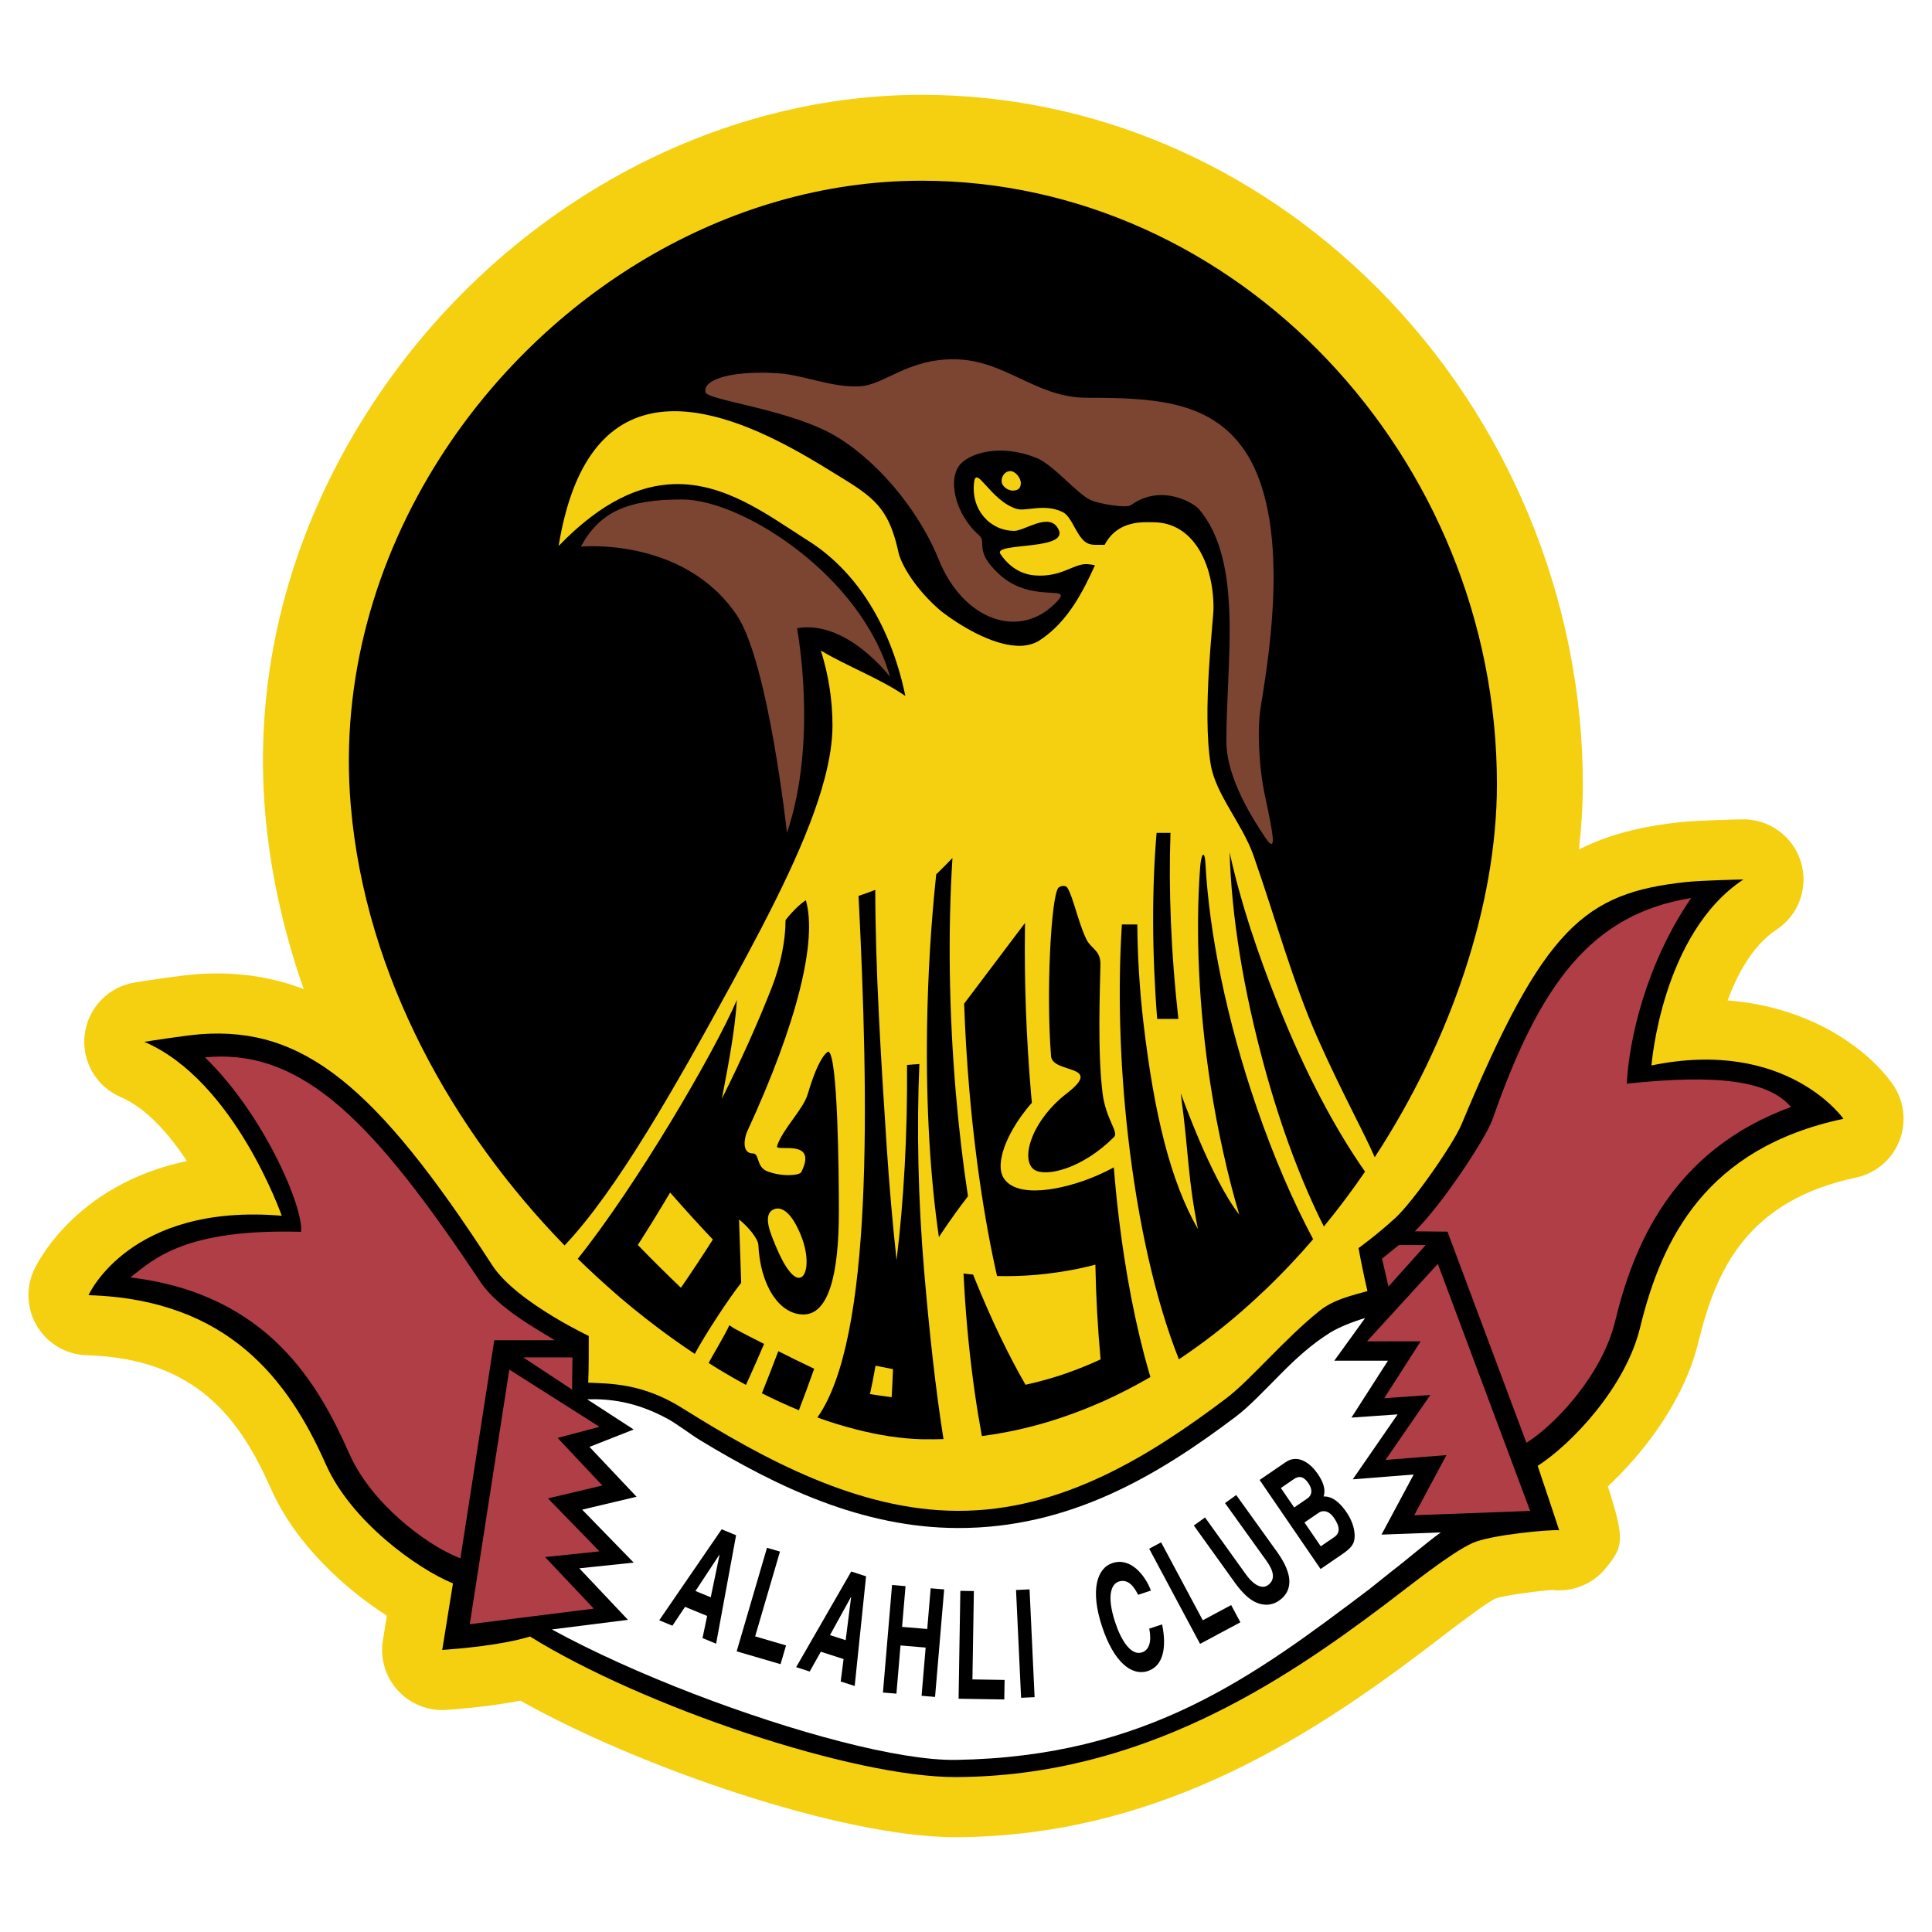
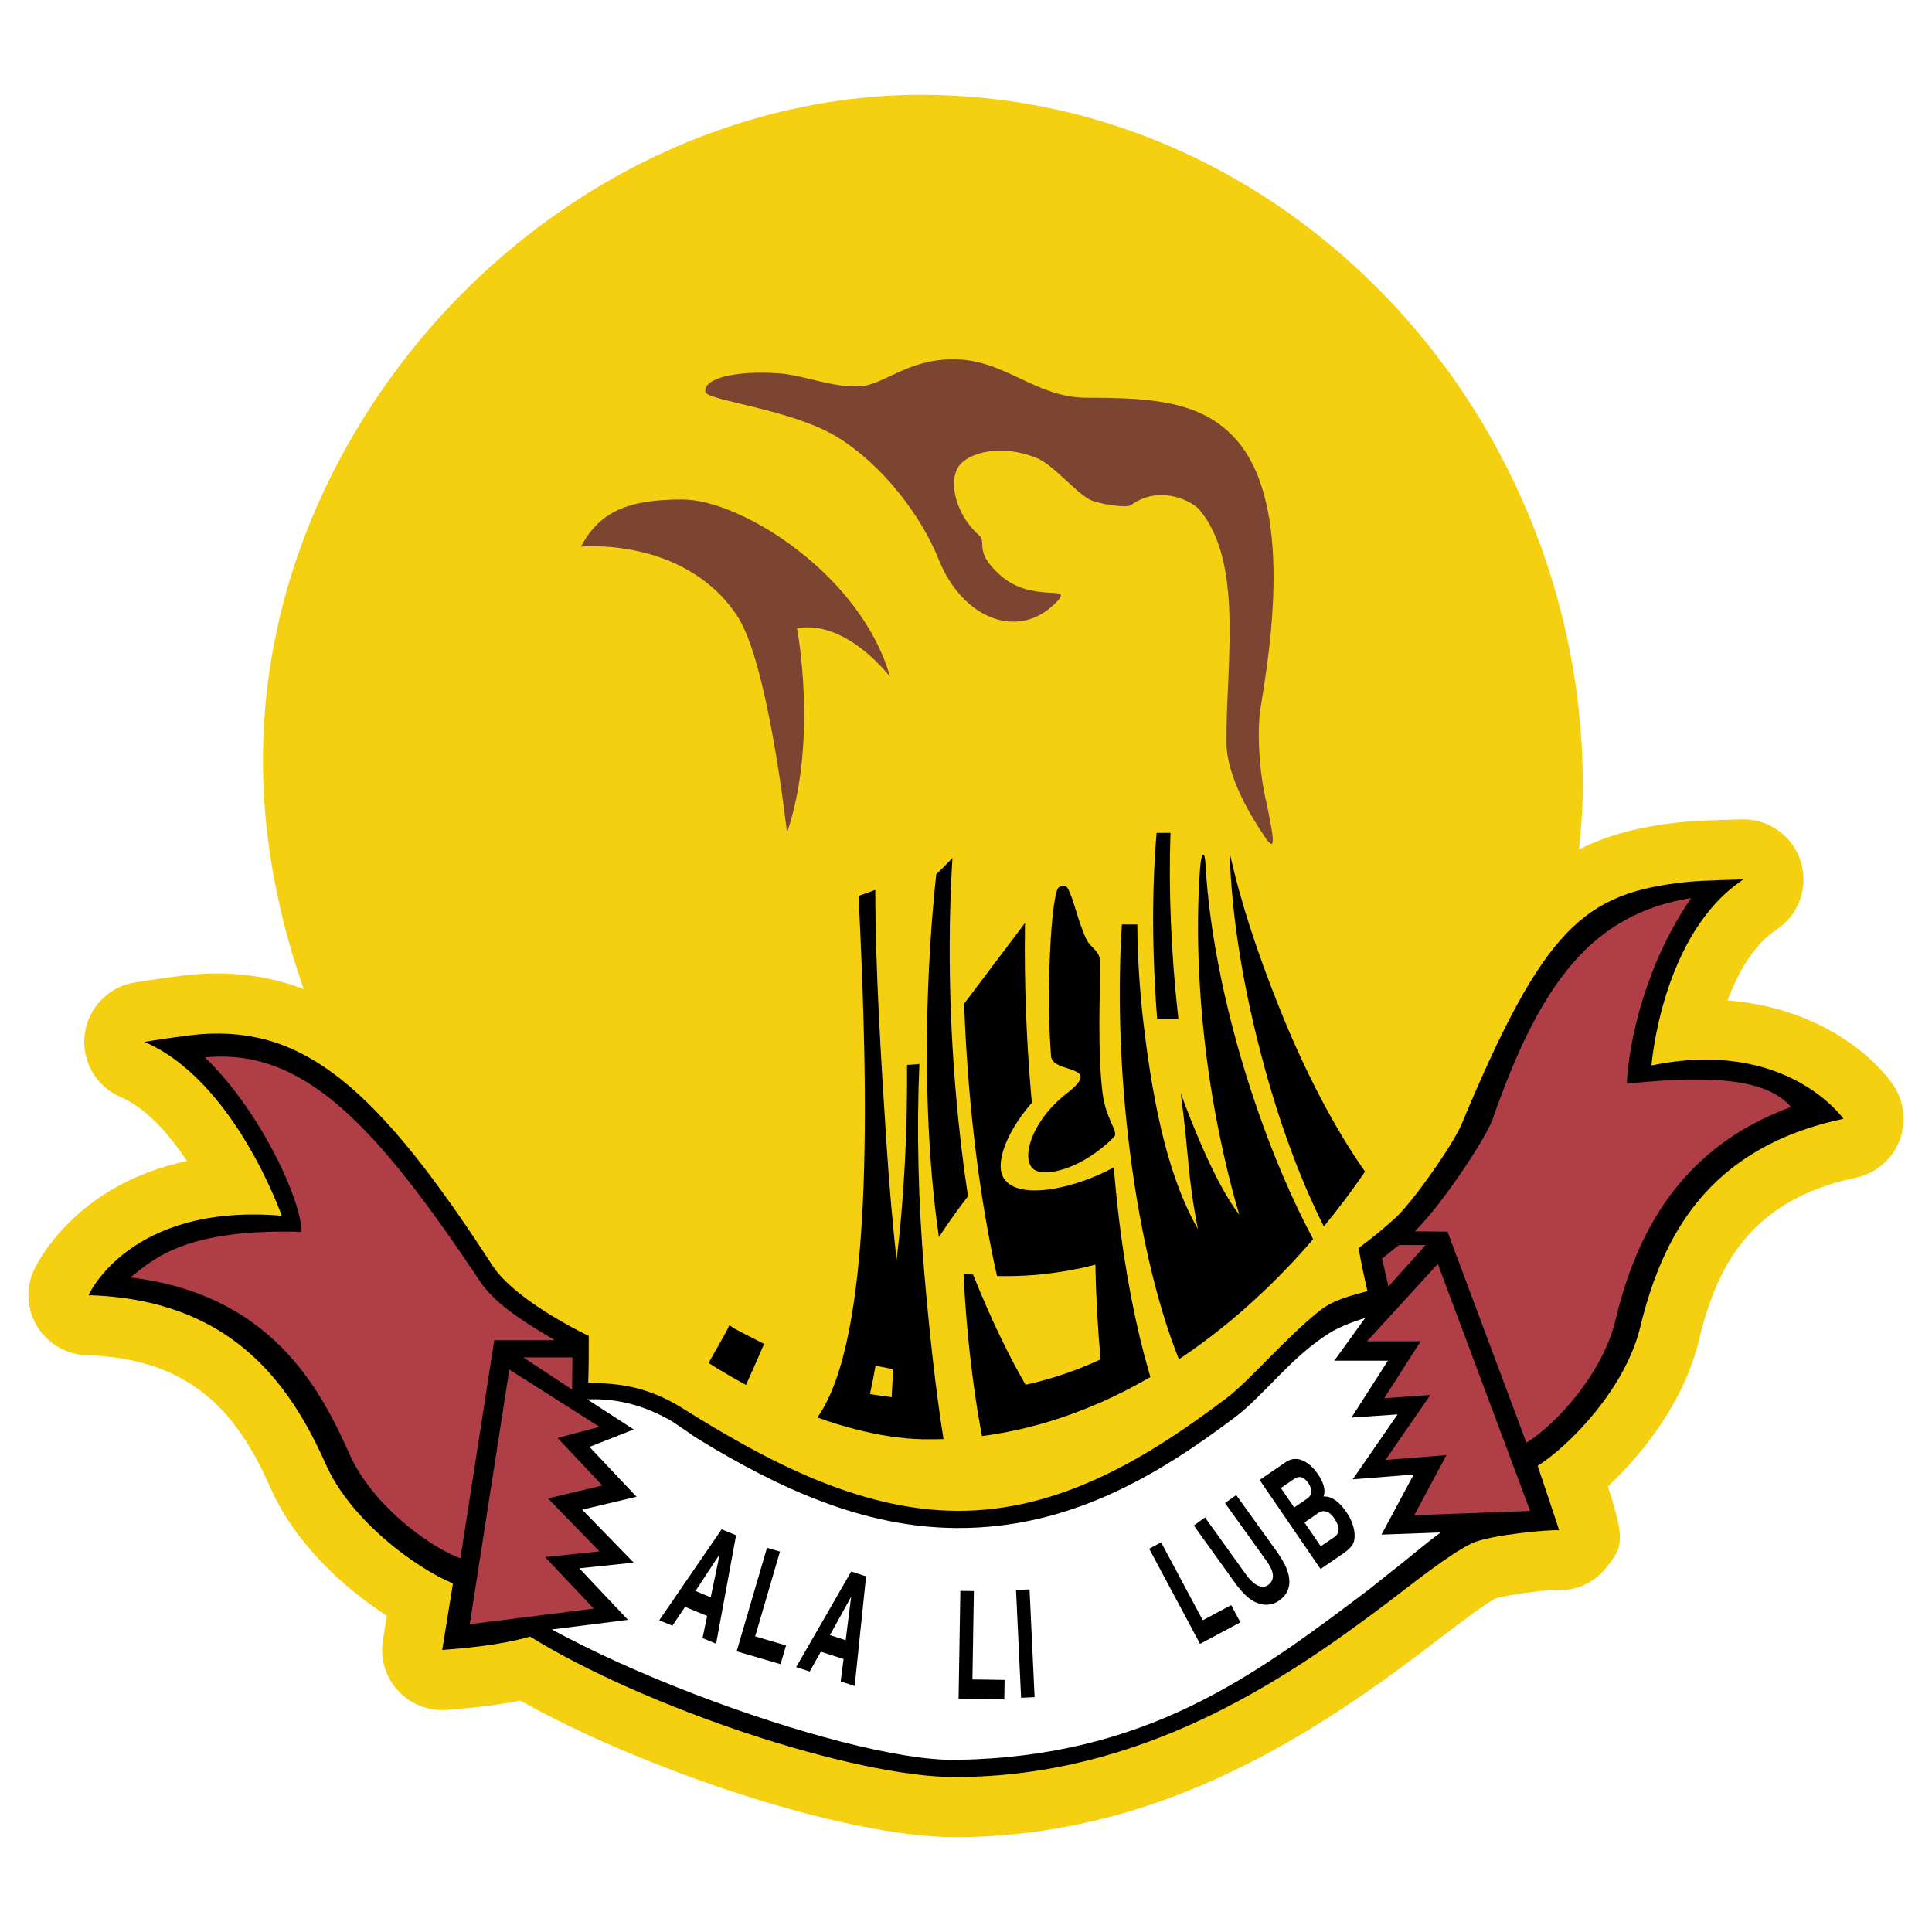
<svg xmlns="http://www.w3.org/2000/svg" version="1.0" id="Layer_1" x="0px" y="0px" width="192.756px" height="192.756px" viewBox="0 0 192.756 192.756" enable-background="new 0 0 192.756 192.756" xml:space="preserve">
  <g>
    <polygon fill-rule="evenodd" clip-rule="evenodd" fill="#FFFFFF" points="0,0 192.756,0 192.756,192.756 0,192.756 0,0  " />
    <path fill-rule="evenodd" clip-rule="evenodd" fill="#F4D011" d="M188.841,108.188c-2.252-3.225-7.841-7.709-16.479-8.373   c1.017-2.754,2.578-5.543,4.885-7.067c2.228-1.472,3.213-4.239,2.419-6.788c-0.795-2.548-3.178-4.266-5.847-4.211   c-0.729,0.015-4.457,0.098-6.244,0.29c-3.973,0.428-7.229,1.277-10.04,2.715c0.244-2.206,0.383-4.385,0.383-6.513   c0-18.436-7.478-36.486-20.514-49.523C124.986,16.299,108.842,9.461,91.944,9.461c-21.635,0-42.806,12.102-55.251,31.584   c-7.883,12.34-11.422,26.195-10.234,40.067c0.506,5.904,1.819,11.801,3.844,17.571c-3.271-1.246-6.774-1.769-10.655-1.49   c-1.792,0.129-5.476,0.713-6.195,0.828c-2.636,0.422-4.675,2.537-5.002,5.186c-0.328,2.65,1.136,5.197,3.59,6.248   c2.554,1.096,4.822,3.68,6.606,6.381c-11.358,2.396-15.109,10.529-15.299,10.959c-0.807,1.826-0.652,3.934,0.413,5.623   s2.901,2.736,4.897,2.795c11.101,0.326,15.388,6.59,18.368,13.309c2.45,5.525,7.34,9.955,11.573,12.682L38.2,163.66   c-0.292,1.811,0.261,3.656,1.501,5.01c1.241,1.352,3.032,2.061,4.862,1.926c2.891-0.215,5.318-0.521,7.357-0.924   c11.71,6.607,32.125,13.672,43.503,13.623c19.458-0.082,34.373-9.371,46.396-18.445l1.587-1.211   c1.797-1.379,4.804-3.686,5.829-4.168c1.011-0.35,4.881-0.812,5.637-0.84c2.038,0.234,4.055-0.59,5.346-2.184   c1.73-2.139,1.939-2.754,0.197-8.148c3.641-3.404,7.628-8.594,9.048-14.441c1.734-7.143,4.837-14.068,15.702-16.369   c1.969-0.416,3.597-1.793,4.336-3.662C190.241,111.953,189.993,109.838,188.841,108.188L188.841,108.188z" />
-     <path fill-rule="evenodd" clip-rule="evenodd" d="M91.944,18.029c-19.493,0-37.622,11.334-48.031,27.629   c-6.49,10.16-9.987,22.243-8.917,34.724c1.463,17.085,10.286,32.527,21.328,43.876c5.16-5.42,11.034-15.768,16.625-26.027   c2.042-3.746,4.03-7.481,5.698-11.05c1.582-3.383,2.871-6.612,3.638-9.55c0.49-1.878,0.772-3.642,0.772-5.246   c0-2.593-0.409-5.1-1.159-7.479c2.588,1.556,5.823,2.746,8.432,4.531c-1.654-7.914-5.517-12.853-9.67-15.473   c-0.107-0.068-0.216-0.138-0.325-0.207c-3.786-2.419-8.021-5.604-13.079-5.457c-3.425,0.101-7.227,1.73-11.522,6.172   c0.657-4.029,1.772-6.966,3.2-9.046c6.674-9.721,20.146-0.758,25.296,2.398c1.698,1.041,2.848,1.874,3.687,2.994   c0.782,1.044,1.296,2.338,1.724,4.292c0.254,1.158,1.659,3.673,4.273,5.88c0.003,0.003,0.005,0.004,0.008,0.006   c0.537,0.416,1.247,0.917,2.053,1.406c2.411,1.464,5.681,2.822,7.746,1.485c2.841-1.838,4.376-4.976,5.524-7.488   c-0.229-0.056-0.48-0.098-0.759-0.116c-1.342-0.088-2.569,1.339-5.247,1.125c-1.809-0.145-2.919-1.362-3.428-2.142   c-0.803-1.231,7.5-0.229,5.623-2.731c-0.964-1.285-3.267,0.429-4.23,0.429c-2.426,0-4.361-2.113-4.016-4.873   c0.214-1.714,1.66,1.874,4.23,2.677c0.935,0.292,2.789-0.574,4.605,0.321c0.976,0.481,1.396,2.572,2.463,3.106   c0.518,0.258,1.163,0.13,1.721,0.163c1.334-2.514,3.898-2.251,4.866-2.251c3.932,0,5.998,4.051,5.998,8.568   c0,1.237-1.143,10.281-0.285,15.565c0.488,3.015,3.15,5.909,4.283,9.139c2.203,6.281,3.9,12.599,6.426,18.279   c2.379,5.346,4.673,9.486,5.661,11.799c7.623-11.664,12.192-25.239,12.192-37.217C149.349,45.615,123.396,18.029,91.944,18.029   L91.944,18.029z M101.044,48.948c-0.481,0-1.112-0.42-1.112-0.964c0-0.543,0.391-0.984,0.871-0.984   c0.481,0,1.044,0.655,1.044,1.199S101.525,48.948,101.044,48.948L101.044,48.948z" />
    <path fill-rule="evenodd" clip-rule="evenodd" fill="#7B4532" d="M68.093,49.833c5.911,0.012,17.85,7.557,20.706,17.696   c0,0-4.284-5.712-9.282-4.855c0,0,2.142,11.138-1,20.42c0,0-1.857-17.036-4.998-21.705c-5.284-7.854-15.565-6.854-15.565-6.854   C59.811,51.108,62.524,49.823,68.093,49.833L68.093,49.833z" />
    <path fill-rule="evenodd" clip-rule="evenodd" fill="#7B4532" d="M123.427,43.968c-3.421-3.983-8.563-4.284-14.993-4.284   c-5.141,0-8.14-3.821-13.28-3.839c-4.641-0.016-6.926,2.554-9.353,2.697c-2.707,0.159-5.588-1.103-7.997-1.285   c-4.239-0.32-7.662,0.44-7.426,1.856c0.143,0.857,8.717,1.71,13.28,4.569c4.53,2.839,8.282,7.854,9.996,12.138   c2.415,6.037,8.139,8.176,11.852,4.142c1.543-1.677-2.538,0.282-5.747-2.606c-2.678-2.41-1.232-3.213-2.089-3.963   c-2.404-2.104-3.218-5.724-1.767-7.175c1.019-1.019,3.943-1.96,7.497-0.536c1.672,0.67,3.94,3.469,5.354,4.177   c0.856,0.428,3.642,0.857,4.069,0.546c2.993-2.173,6.242-0.267,6.819,0.417c4.426,5.248,2.713,15.126,2.713,23.133   c0,3.713,2.71,7.856,3.855,9.567c1.231,1.839,0.83-0.217,0-4.105c-0.636-2.979-0.785-6.699-0.429-8.889   C126.709,64.85,129.062,50.526,123.427,43.968L123.427,43.968z" />
-     <path fill-rule="evenodd" clip-rule="evenodd" d="M76.012,139.006c1.24,0.623,2.473,1.193,3.693,1.695   c0.522-1.361,1.032-2.742,1.526-4.139c-1.209-0.574-2.403-1.16-3.581-1.754C77.117,136.227,76.571,137.629,76.012,139.006   L76.012,139.006z" />
    <path fill-rule="evenodd" clip-rule="evenodd" d="M73.252,132.539c-0.198-0.109-0.286-0.213-0.482-0.322   c-0.427,0.969-1.928,3.436-2.066,3.773c0.349,0.221,0.699,0.443,1.048,0.654c0.892,0.539,1.782,1.047,2.67,1.529   c0.083-0.18,0.166-0.359,0.248-0.539c0.527-1.162,1.048-2.346,1.561-3.551C75.129,133.516,74.318,133.119,73.252,132.539   L73.252,132.539z" />
    <path fill-rule="evenodd" clip-rule="evenodd" d="M95.026,85.602c-0.923,0.964-1.619,1.63-1.619,1.63   c-0.519,4.883-0.839,10.077-0.915,15.387c-0.111,7.855,0.327,14.959,1.183,20.812c0,0,1.215-1.912,2.901-4.076   c-0.492-3.223-0.9-6.66-1.209-10.271C94.658,100.773,94.58,92.695,95.026,85.602L95.026,85.602z" />
    <path fill-rule="evenodd" clip-rule="evenodd" d="M103.222,116.723c1.143,0.715,4.728-0.086,7.925-3.283   c0.5-0.5-0.812-1.75-1.142-4.355c-0.521-4.107-0.258-10.449-0.215-12.852c0.026-1.46-0.945-1.539-1.428-2.57   c-0.805-1.72-1.283-4.114-1.856-5.069c-0.215-0.357-0.801-0.179-0.929,0c-0.713,1-1.22,10.447-0.713,16.779   c0.142,1.785,5.354,0.785,1.57,3.713C102.857,111.852,101.746,115.801,103.222,116.723L103.222,116.723z" />
    <path fill-rule="evenodd" clip-rule="evenodd" d="M114.624,136.877c-0.316-1.09-0.616-2.24-0.902-3.434   c-0.606-2.527-1.141-5.277-1.586-8.207c-0.069-0.459-0.138-0.92-0.202-1.387c-0.228-1.625-0.429-3.295-0.598-5.016   c-0.078-0.791-0.146-1.578-0.209-2.363c-0.526,0.287-1.084,0.559-1.665,0.809c-1.799,0.773-3.778,1.33-5.478,1.463   c-1.808,0.139-3.299-0.203-3.905-1.305c-0.28-0.512-0.31-1.219-0.141-2.031c0.334-1.611,1.462-3.635,3.013-5.383   c-0.029-0.314-0.06-0.623-0.087-0.939c-0.481-5.645-0.672-11.184-0.605-16.38c0.003-0.208,0.005-0.416,0.009-0.623l-6.076,8.053   c0.097,2.787,0.266,5.631,0.51,8.504c0.003,0.037,0.005,0.072,0.009,0.109c0.209,2.459,0.469,4.834,0.767,7.119   c0.513,3.936,1.146,7.594,1.874,10.895c0.041,0.184,0.082,0.365,0.123,0.549c1.236,0.029,2.523-0.002,3.852-0.113   c0.732-0.062,1.444-0.152,2.146-0.252c1.344-0.193,2.625-0.451,3.814-0.77c0.055,3.066,0.225,6.236,0.519,9.451   c-0.544,0.254-1.106,0.498-1.687,0.732c-0.617,0.25-1.245,0.49-1.897,0.713c-1.175,0.4-2.332,0.725-3.461,0.986   c-0.148,0.035-0.297,0.07-0.444,0.102c-1.7-2.951-3.394-6.465-4.996-10.414c-0.078-0.193-0.156-0.385-0.234-0.58   c-0.321-0.031-0.644-0.062-0.954-0.105c0.021,0.436,0.043,0.869,0.069,1.307c0.1,1.711,0.232,3.439,0.403,5.182   c0.178,1.809,0.39,3.564,0.631,5.268c0.218,1.535,0.461,3.021,0.726,4.459c2.267-0.293,4.496-0.777,6.68-1.439   c0.015-0.004,0.028-0.008,0.043-0.012c1.68-0.512,3.332-1.123,4.954-1.832c0.203-0.088,0.406-0.174,0.608-0.266   c1.413-0.641,2.801-1.354,4.163-2.131c0.123-0.068,0.246-0.139,0.369-0.209C114.727,137.217,114.674,137.051,114.624,136.877   L114.624,136.877z" />
    <path fill-rule="evenodd" clip-rule="evenodd" d="M127.56,100.342c-2.152-5.415-3.782-10.31-4.882-15.302   c0.205,6.483,1.362,13.704,3.518,21.562c1.673,6.096,3.718,11.471,5.887,15.766c1.445-1.76,2.818-3.586,4.109-5.473   C133.219,112.664,130.203,106.992,127.56,100.342L127.56,100.342z" />
    <path fill-rule="evenodd" clip-rule="evenodd" d="M125.396,110.531c-3.014-8.75-4.753-17.424-5.128-24.366   c-0.076-1.401-0.426-1.083-0.54,0.485c-0.455,6.307-0.15,13.824,1.039,21.553c0.701,4.549,1.772,9.299,2.874,12.982   c0,0,0,0.002,0,0c-2.892-3.695-5.852-12.215-5.837-12.102c0.875,6.568,0.643,8.086,1.714,13.547   c-2.737-4.779-4.359-11.436-5.43-20.525c-0.207-1.756-0.357-3.492-0.46-5.202c-0.096-1.586-0.147-3.146-0.158-4.67h-0.994h-0.546   c-0.404,6.301-0.24,13.53,0.597,20.958c1.021,9.064,2.869,16.865,5.093,22.426c1.902-1.266,3.745-2.652,5.521-4.152   c0.969-0.82,1.918-1.672,2.847-2.555c0.152-0.145,0.31-0.281,0.46-0.428c1.587-1.535,3.112-3.154,4.566-4.846   C129.021,119.904,127.097,115.473,125.396,110.531L125.396,110.531z" />
    <path fill-rule="evenodd" clip-rule="evenodd" d="M116.78,83.094h-1.386c-0.468,5.461-0.471,11.831,0.057,18.564h2.117   C116.828,95.098,116.583,88.75,116.78,83.094L116.78,83.094z" />
    <path fill-rule="evenodd" clip-rule="evenodd" d="M92.212,126.93c-0.621-7.27-0.759-14.363-0.486-20.775l-1.231,0.092   c0.05,6.887-0.325,13.588-1.045,19.475c-0.396-3.65-0.734-7.494-0.997-11.508c-0.564-8.633-1.114-17.476-1.127-25.433   c-0.905,0.361-1.668,0.598-1.668,0.598c1.024,20.483,1.47,44.171-4.108,52.044c1.288,0.469,2.554,0.854,3.798,1.174   c2.295,0.592,4.511,0.939,6.593,0.996c0.085,0.002,0.169,0,0.254,0c0.649,0.014,1.294,0.006,1.938-0.014   C93.353,138.666,92.734,133.043,92.212,126.93L92.212,126.93z M88.962,139.396c-0.701-0.088-1.426-0.191-2.165-0.305   c0.198-0.9,0.384-1.846,0.555-2.834c0.59,0.121,1.17,0.234,1.742,0.342C89.059,137.547,89.015,138.48,88.962,139.396   L88.962,139.396z" />
-     <path fill-rule="evenodd" clip-rule="evenodd" d="M82.643,104.916c-0.172,0.068-0.978,0.594-2.054,4.24   c-0.459,1.551-2.484,3.443-3.064,5.189c-0.216,0.648,4.141-0.848,2.421,2.592c-0.178,0.357-1.978,0.49-3.427-0.09   c-1.071-0.428-0.741-1.766-1.392-1.766c-1.231,0-0.792-1.732-0.602-2.143c5.05-10.939,7.031-19.123,5.875-23.121   c-1.058,0.688-2.025,1.987-2.025,1.987c0,2.004-0.475,4.423-1.379,6.73c-1.354,3.455-3.021,7.186-4.974,11.088   c0.723-3.793,1.302-6.834,1.498-9.857c-2.249,5.248-9.96,18.422-15.873,25.824c0.315,0.309,0.632,0.613,0.951,0.916   c0.76,0.725,1.532,1.422,2.307,2.107c0.309,0.273,0.617,0.551,0.929,0.816c0.861,0.738,1.731,1.441,2.606,2.127   c0.403,0.318,0.809,0.627,1.215,0.934c1.214,0.914,2.437,1.777,3.664,2.592c1.042-1.955,3.398-5.543,4.63-7.094l-0.214-6.32   c0.91,0.723,1.898,1.914,1.928,2.553c0.179,3.928,2.03,6.926,4.498,6.926c2.467,0,3.534-3.855,3.534-10.281   C83.694,116.961,83.588,105.186,82.643,104.916L82.643,104.916z M67.936,128.479c-1.417-1.352-2.852-2.775-4.3-4.268   c1.086-1.691,2.162-3.439,3.223-5.232c1.435,1.643,2.858,3.207,4.263,4.689C70.065,125.326,69.001,126.932,67.936,128.479   L67.936,128.479z M79.892,127.451c-0.697,0.287-1.664-1.113-2.49-3.123c-0.446-1.086-1.421-3.17-0.188-3.678   c0.697-0.285,1.713,0.16,2.709,2.641C80.734,125.309,80.588,127.166,79.892,127.451L79.892,127.451z" />
    <path fill-rule="evenodd" clip-rule="evenodd" d="M164.768,106.299c0,0,1.006-13.158,9.172-18.555c0,0-4.105,0.083-5.723,0.257   c-10.143,1.093-14.197,4.505-22.406,24.189c-0.808,1.938-4.805,7.686-6.604,9.332c-1.92,1.752-3.666,3-3.666,3   c0.242,1.334,0.539,2.783,0.888,4.289c-1.573,0.447-3.362,0.836-4.789,1.979c-3.461,2.77-6.934,6.939-9.282,8.711   c-7.568,5.711-16.422,11.281-26.846,11.236c-9.853-0.041-19.208-5.09-27.417-10.236c-3.997-2.508-7.158-2.447-9.407-2.553   c0.061-1.393,0.053-3.424,0.053-4.66c0,0-1.546-0.73-3.441-1.869c-2.223-1.336-4.926-3.232-6.198-5.199   c-11.586-17.904-18.85-23.775-29.024-23.043c-1.623,0.117-5.676,0.768-5.676,0.768c8.997,3.855,13.708,17.35,13.708,17.35   c-15.208-1.285-19.278,7.926-19.278,7.926c13.985,0.41,19.973,8.523,23.674,16.871c2.506,5.65,9.045,10.385,12.686,11.885   l-1.071,6.641c1.928-0.143,5.908-0.482,8.764-1.34c11.259,6.996,32.256,14.066,42.514,14.021   c18.481-0.078,32.515-9.467,42.808-17.234c2.646-1.998,6.479-5.088,8.675-6.104c1.797-0.834,7.818-1.383,8.675-1.285   c0.018,0-2.142-6.426-2.142-6.426c3.316-2.125,8.763-7.799,10.221-13.805c2.154-8.875,6.601-17.924,20.288-20.822   C183.924,111.621,178.262,103.516,164.768,106.299L164.768,106.299z" />
    <polygon fill-rule="evenodd" clip-rule="evenodd" fill="#AF3E46" points="59.24,160.492 54.384,155.35 59.811,154.779    54.67,149.496 60.097,148.211 55.634,143.463 59.811,142.355 50.814,136.645 46.868,162.049 59.24,160.492  " />
    <polygon fill-rule="evenodd" clip-rule="evenodd" fill="#AF3E46" points="141.099,151.174 144.312,145.176 138.231,145.658    142.705,139.178 138.1,139.5 141.741,133.824 136.386,133.824 143.451,126.098 152.665,150.746 141.099,151.174  " />
-     <path fill-rule="evenodd" clip-rule="evenodd" fill="#AF3E46" d="M139.567,124.217c-0.729,0.578-1.255,1.023-1.682,1.359   l0.643,2.785l3.712-4.145H139.567L139.567,124.217z" />
+     <path fill-rule="evenodd" clip-rule="evenodd" fill="#AF3E46" d="M139.567,124.217c-0.729,0.578-1.255,1.023-1.682,1.359   l0.643,2.785l3.712-4.145H139.567z" />
    <path fill-rule="evenodd" clip-rule="evenodd" fill="#AF3E46" d="M162.305,108.119c0.214-4.391,1.918-11.958,6.426-18.527   c-9.961,1.606-15.102,8.568-19.813,22.062c-0.678,1.941-5.093,8.586-7.762,11.195l3.26,0.035l7.874,21.062l0.128-0.082   c2.853-1.828,7.443-6.768,8.721-12.029c1.768-7.279,5.52-17.002,17.55-21.387C176.441,107.799,171.301,107.156,162.305,108.119   L162.305,108.119z" />
    <path fill-rule="evenodd" clip-rule="evenodd" fill="#AF3E46" d="M55.352,133.717c-1.669-1.035-5.68-3.213-7.394-5.783   c-10.48-15.721-17.653-23.402-27.506-22.438c5.962,5.791,9.853,15.047,9.585,17.402c-11.46-0.32-14.611,2.631-17.029,4.553   c13.815,1.66,18.819,10.768,21.847,17.598c2.195,4.949,7.594,8.992,10.726,10.281l0.354,0.146l3.38-21.76H55.352L55.352,133.717z" />
    <path fill-rule="evenodd" clip-rule="evenodd" fill="#AF3E46" d="M57.08,138.643c0,0,0.011-2.535,0.035-3.213h-4.908L57.08,138.643   L57.08,138.643z" />
    <path fill-rule="evenodd" clip-rule="evenodd" fill="#FFFFFF" d="M137.832,153.109l3.213-5.998l-6.08,0.482l4.474-6.48   l-4.605,0.322l3.642-5.678h-5.354l3.078-4.258c-1.209,0.359-2.663,0.938-3.507,1.467c-1.874,1.178-3.358,2.539-4.98,4.176   c-1.546,1.562-3.125,3.223-4.391,4.178c-7.737,5.84-16.579,11.178-27.821,11.131c-9.472-0.041-17.891-4.055-25.675-8.775   c-0.834-0.506-2.324-1.629-3.16-2.088c-3.285-1.803-5.944-2.035-8.085-1.98l4.642,3.012l-4.41,1.736l4.696,4.975l-5.426,1.287   l5.141,5.283l-5.426,0.57l4.855,5.141l-7.595,0.957c4.035,2.211,9.011,4.451,14.18,6.438c9.903,3.807,20.452,6.672,26.152,6.578   c19.043-0.312,29.766-8.381,41.213-17.021l2.142-1.713c1.778-1.363,3.458-2.848,5.001-3.961L137.832,153.109L137.832,153.109z" />
    <path fill-rule="evenodd" clip-rule="evenodd" d="M65.772,161.656l1.314,0.541l1.261-1.881l2.205,0.908l-0.462,2.209l1.356,0.559   l1.994-10.82L72,152.578L65.772,161.656L65.772,161.656z M70.91,159.361l-1.522-0.627l2.387-3.623l0.017,0.008L70.91,159.361   L70.91,159.361z" />
    <polygon fill-rule="evenodd" clip-rule="evenodd" points="77.818,154.801 76.523,154.422 73.498,164.754 77.876,166.035    78.424,164.164 75.341,163.262 77.818,154.801  " />
    <path fill-rule="evenodd" clip-rule="evenodd" d="M79.432,166.332l1.353,0.436l1.109-1.975l2.269,0.732l-0.287,2.238l1.396,0.449   l1.136-10.943l-1.481-0.479L79.432,166.332L79.432,166.332z M84.373,163.639l-1.567-0.504l2.094-3.799l0.017,0.004L84.373,163.639   L84.373,163.639z" />
    <polygon fill-rule="evenodd" clip-rule="evenodd" points="120.002,161.654 115.844,153.879 114.654,154.516 119.731,164.01    123.753,161.857 122.834,160.139 120.002,161.654  " />
    <polygon fill-rule="evenodd" clip-rule="evenodd" points="97.164,158.74 95.814,158.719 95.638,169.482 100.198,169.557    100.23,167.607 97.019,167.555 97.164,158.74  " />
-     <polygon fill-rule="evenodd" clip-rule="evenodd" points="92.51,162.525 90,162.314 90.345,158.25 89,158.137 88.092,168.863    89.437,168.977 89.843,164.166 92.353,164.379 91.946,169.189 93.291,169.303 94.199,158.576 92.854,158.463 92.51,162.525  " />
    <polygon fill-rule="evenodd" clip-rule="evenodd" points="101.37,158.635 101.874,169.389 103.222,169.326 102.719,158.572    101.37,158.635  " />
-     <path fill-rule="evenodd" clip-rule="evenodd" d="M114.662,162.488c0.26,1.305-0.016,2.137-0.725,2.371   c-1.085,0.357-2.065-1.15-2.671-2.988c-0.952-2.891-0.272-3.873,0.343-4.076c1.06-0.348,1.637,0.74,1.941,1.318l1.281-0.422   c-0.566-1.486-2.004-3.35-3.841-2.744c-1.58,0.521-2.219,2.752-1.041,6.326c1.164,3.531,2.94,4.982,4.572,4.445   c1.538-0.508,1.897-2.346,1.422-4.652L114.662,162.488L114.662,162.488z" />
    <path fill-rule="evenodd" clip-rule="evenodd" d="M123.338,149.16l-1.118,0.803l4.137,5.762c0.761,1.059,0.892,1.889,0.139,2.43   c-0.512,0.367-1.32,0.135-2.195-1.082l-4.075-5.676l-1.118,0.803l4.163,5.797c0.645,0.867,1.261,1.494,1.931,1.826   c1.089,0.529,1.944,0.209,2.428-0.139c1.322-0.949,1.446-2.533-0.206-4.834L123.338,149.16L123.338,149.16z" />
    <path fill-rule="evenodd" clip-rule="evenodd" d="M135.146,153.037c-0.032-0.65-0.311-1.441-0.793-2.146   c-0.602-0.879-1.365-1.627-2.298-1.588c0.096-0.338,0.28-0.992-0.592-2.266c-0.627-0.916-1.893-2.049-3.199-1.154l-2.591,1.773   l6.081,8.885l2.257-1.547C135.102,154.248,135.18,153.74,135.146,153.037L135.146,153.037z M127.792,148.459l1.277-0.875   c0.504-0.346,0.969-0.336,1.469,0.395c0.482,0.705,0.328,1.229-0.11,1.527l-1.307,0.895L127.792,148.459L127.792,148.459z    M133.139,153.34l-1.366,0.934l-1.626-2.375l1.418-0.971c0.4-0.275,1.005-0.252,1.539,0.527   C133.722,152.357,133.681,152.967,133.139,153.34L133.139,153.34z" />
  </g>
</svg>